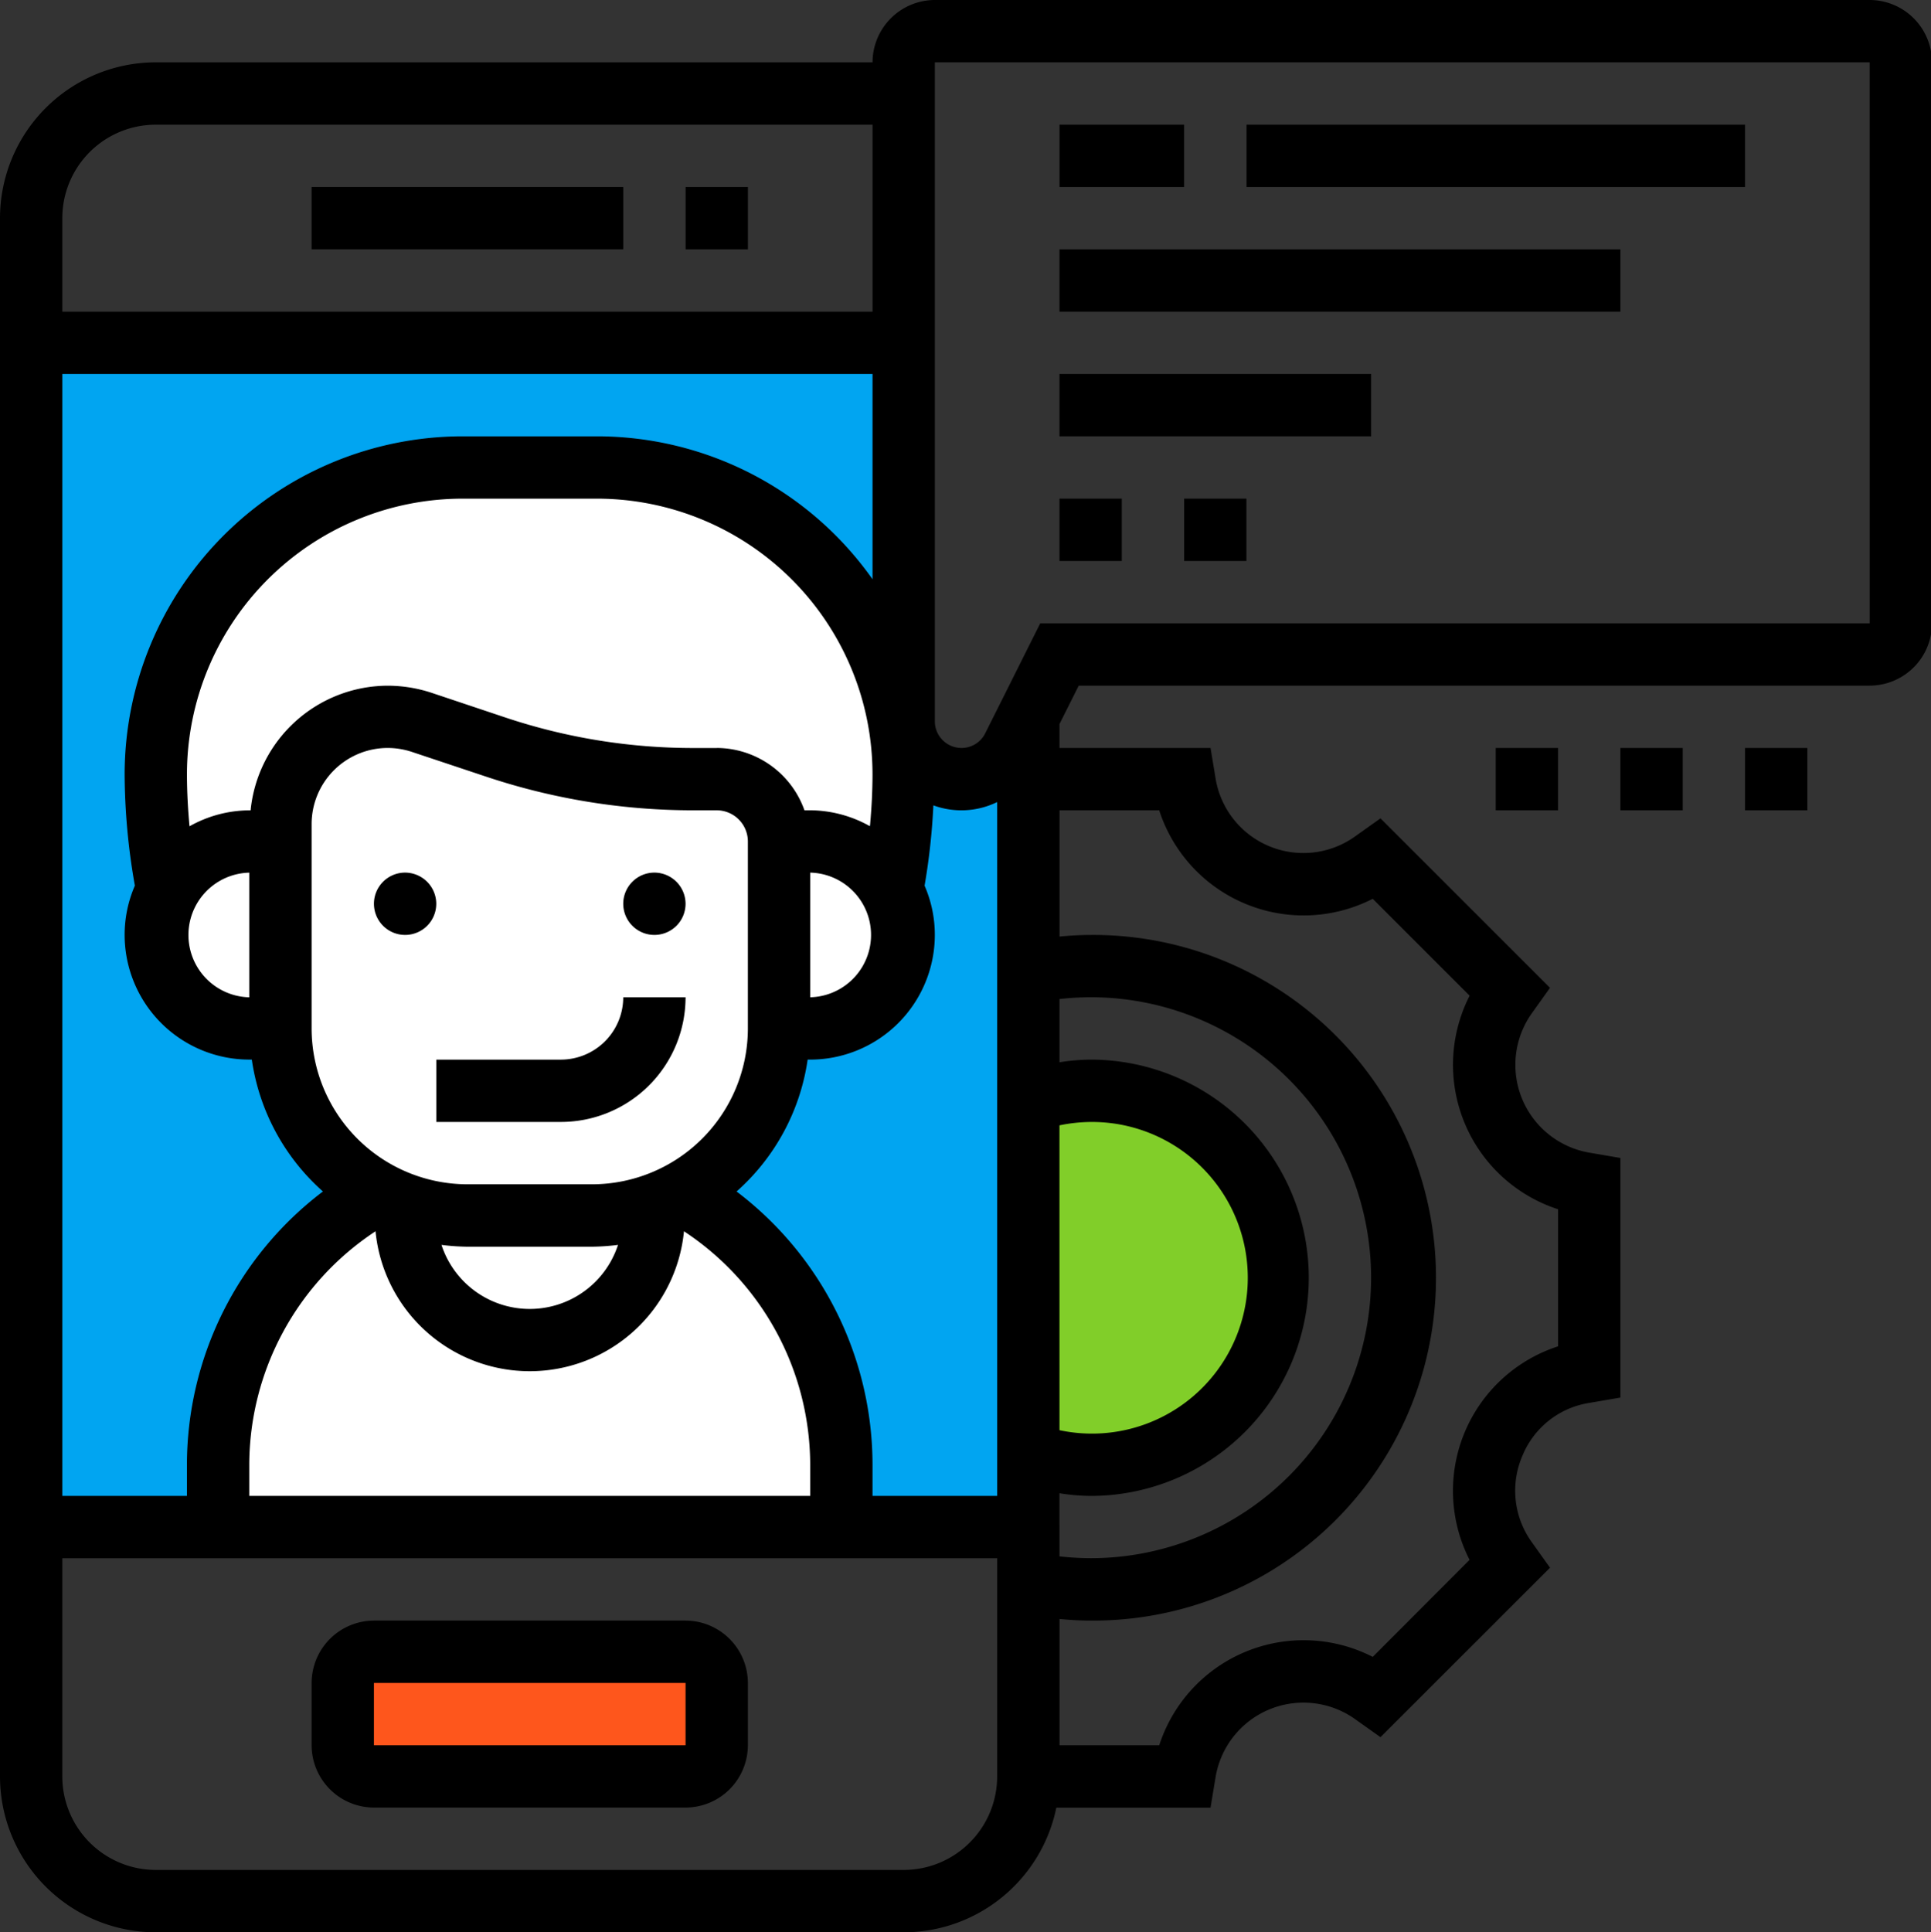
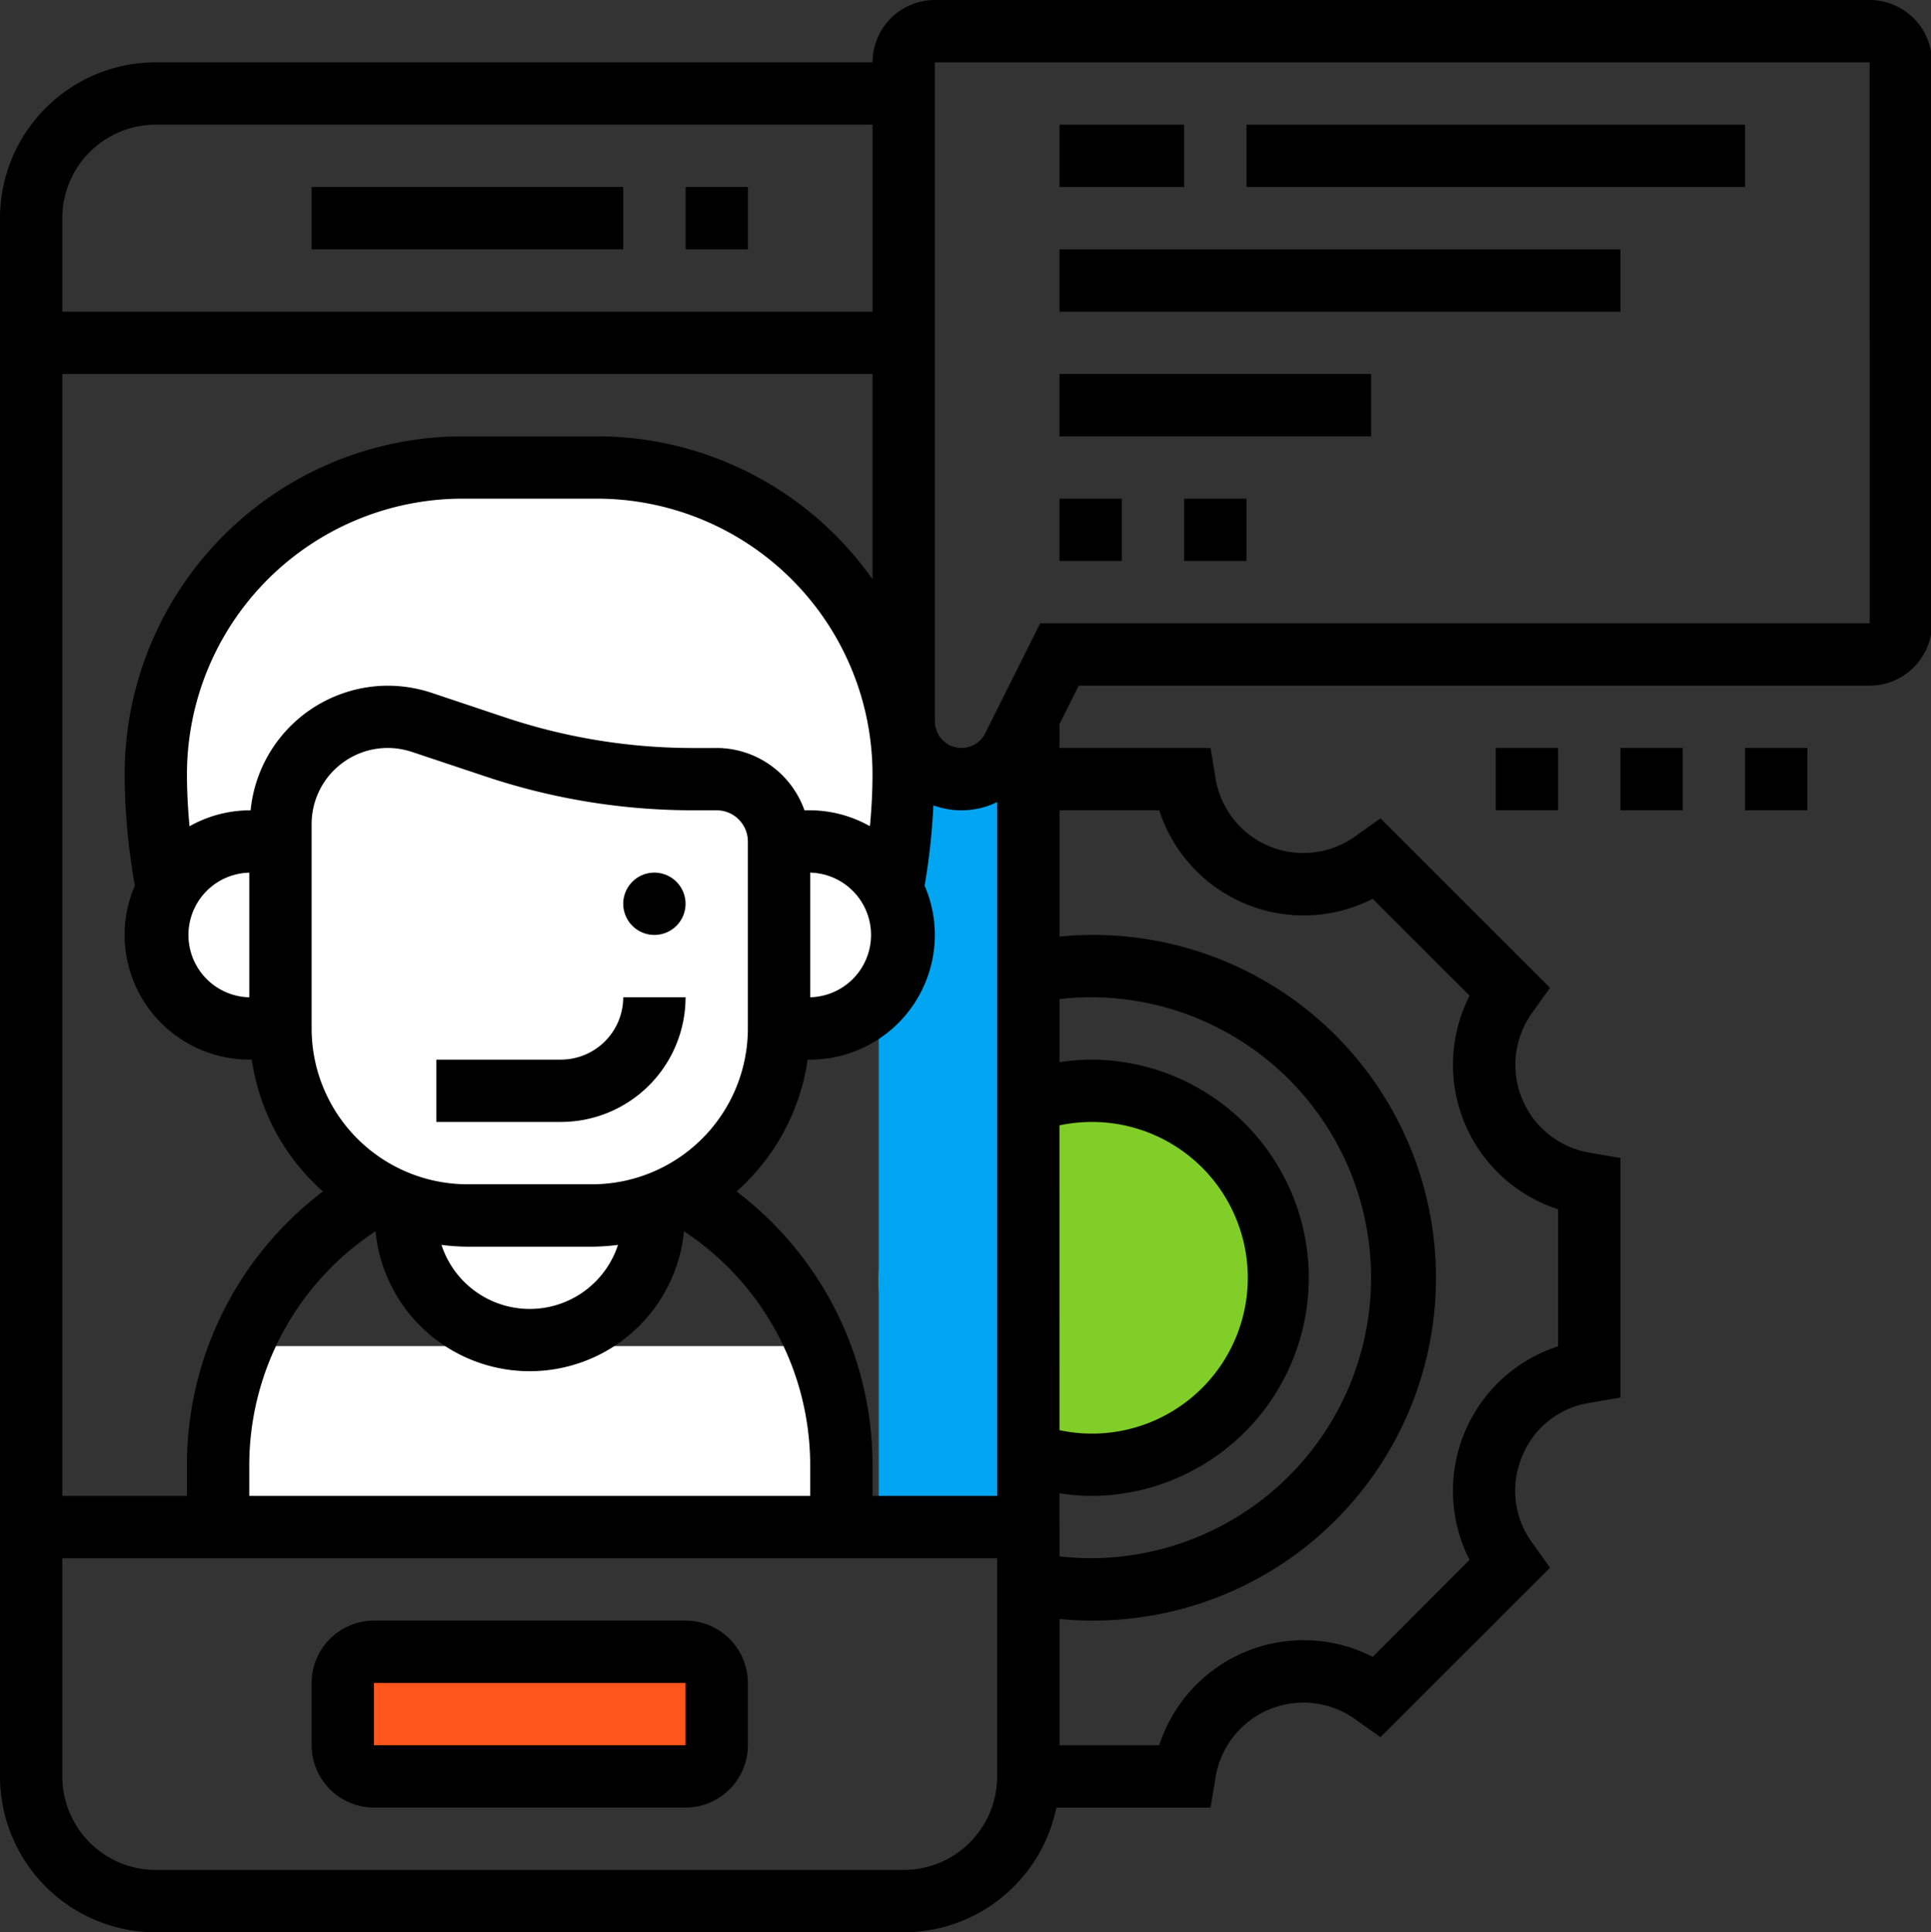
<svg xmlns="http://www.w3.org/2000/svg" width="106.907" height="106.963" viewBox="0 0 106.907 106.963">
  <rect x="0" y="0" width="106.907" height="106.963" fill="#333333" stroke="none" />
  <defs>
    <clipPath id="clip-path">
      <path id="Path_570" data-name="Path 570" d="M0,.059H106.907V107.022H0Zm0,0" transform="translate(0 -0.059)" />
    </clipPath>
  </defs>
  <g id="Untitled_design_9_" data-name="Untitled design (9)" transform="translate(0 -0.059)">
    <path id="Path_550" data-name="Path 550" d="M112.974,126.59a10.7,10.7,0,1,0,10.7,10.7,10.7,10.7,0,0,0-10.7-10.7" transform="translate(-53.629 -66.347)" fill="#81ce29" />
    <path id="Path_551" data-name="Path 551" d="M102.277,91.926h8.556v39.206h-8.556V91.926" transform="translate(-53.629 -48.171)" fill="#01a5f1" />
-     <path id="Path_552" data-name="Path 552" d="M7,42.586h47.42v64.177H7V42.586" transform="translate(-3.668 -22.299)" fill="#01a5f1" />
    <path id="Path_553" data-name="Path 553" d="M36.315,52.676a16.4,16.4,0,1,0,16.4,16.4,16.4,16.4,0,0,0-16.4-16.4" transform="translate(-10.442 -27.59)" fill="#fff" />
    <path id="Path_554" data-name="Path 554" d="M49.916,52.676a16.4,16.4,0,1,0,16.4,16.4,16.4,16.4,0,0,0-16.4-16.4" transform="translate(-17.574 -27.59)" fill="#fff" />
    <path id="Path_555" data-name="Path 555" d="M47.778,83.387A14.262,14.262,0,1,0,62.04,97.649,14.262,14.262,0,0,0,47.778,83.387" transform="translate(-17.574 -43.693)" fill="#fff" />
    <path id="Path_556" data-name="Path 556" d="M24.907,96.957a4.991,4.991,0,1,0,4.991,4.99,4.992,4.992,0,0,0-4.991-4.99" transform="translate(-10.442 -50.809)" fill="#fff" />
    <path id="Path_557" data-name="Path 557" d="M86.551,96.957a4.991,4.991,0,1,0,4.991,4.99,4.992,4.992,0,0,0-4.991-4.99" transform="translate(-42.766 -50.809)" fill="#fff" />
    <path id="Path_558" data-name="Path 558" d="M55.218,125.07a7.488,7.488,0,1,0,7.488,7.488,7.488,7.488,0,0,0-7.488-7.488" transform="translate(-25.028 -65.55)" fill="#fff" />
    <path id="Path_559" data-name="Path 559" d="M26.832,156.723h33.16v8.913H26.832v-8.913" transform="translate(-14.069 -82.148)" fill="#fff" />
-     <path id="Path_560" data-name="Path 560" d="M37.294,142.414a6.774,6.774,0,1,0,6.774,6.774,6.775,6.775,0,0,0-6.774-6.774" transform="translate(-16.003 -74.645)" fill="#fff" />
-     <path id="Path_561" data-name="Path 561" d="M70.329,140.9a6.774,6.774,0,1,0,6.774,6.774,6.775,6.775,0,0,0-6.774-6.774" transform="translate(-33.325 -73.848)" fill="#fff" />
    <path id="Path_562" data-name="Path 562" d="M40.539,191.3h19.6v6.417h-19.6V191.3" transform="translate(-21.257 -100.279)" fill="#fe561c" />
    <path id="Path_563" data-name="Path 563" d="M39.72,195.569v-3.45H56.973v3.45Zm17.253-6.9H39.72a3.459,3.459,0,0,0-3.45,3.45v3.45a3.458,3.458,0,0,0,3.45,3.45H56.973a3.457,3.457,0,0,0,3.45-3.45v-3.45a3.458,3.458,0,0,0-3.45-3.45" transform="translate(-19.018 -98.898)" />
    <path id="Path_564" data-name="Path 564" d="M53.523,21.824H36.27v3.45H53.523v-3.45" transform="translate(-19.018 -11.413)" />
    <path id="Path_565" data-name="Path 565" d="M83.247,21.824H79.8v3.45h3.45v-3.45" transform="translate(-41.842 -11.413)" />
-     <path id="Path_566" data-name="Path 566" d="M45.249,101.617a1.725,1.725,0,1,0,1.726,1.726,1.731,1.731,0,0,0-1.726-1.726" transform="translate(-22.822 -53.253)" />
    <path id="Path_567" data-name="Path 567" d="M74.267,101.617a1.725,1.725,0,1,0,1.726,1.726,1.73,1.73,0,0,0-1.726-1.726" transform="translate(-38.038 -53.253)" />
    <path id="Path_568" data-name="Path 568" d="M57.682,119.579h-6.9v3.45h6.9a6.906,6.906,0,0,0,6.9-6.9h-3.45a3.458,3.458,0,0,1-3.45,3.45" transform="translate(-26.627 -60.862)" />
    <g id="Group_323" data-name="Group 323" transform="translate(0 0.059)" clip-path="url(#clip-path)">
      <path id="Path_569" data-name="Path 569" d="M103.513,34.563H57.592l-3.045,6.085a1.458,1.458,0,0,1-1.316.816,1.475,1.475,0,0,1-1.475-1.475V3.509h51.756ZM64.177,44.914A8.405,8.405,0,0,0,76,49.814l5.364,5.364A8.406,8.406,0,0,0,86.261,67v7.588a8.406,8.406,0,0,0-4.9,11.821L76,91.779a8.4,8.4,0,0,0-11.82,4.892h-5.52V89.682c.574.054,1.152.088,1.726.088a18.978,18.978,0,1,0,0-37.955c-.574,0-1.152.035-1.726.089v-6.99ZM50.032,103.573H8.627A5.178,5.178,0,0,1,3.45,98.4V86.32H55.206V98.4A5.177,5.177,0,0,1,50.032,103.573ZM8.627,6.961h39.68V17.312H3.45V12.136A5.176,5.176,0,0,1,8.627,6.961ZM13.8,81.145a15.511,15.511,0,0,1,6.99-12.926,8.579,8.579,0,0,0,17.077,0,15.514,15.514,0,0,1,6.988,12.926v1.724H13.8ZM48.306,32.124a18.675,18.675,0,0,0-15.251-7.911H25.6a18.724,18.724,0,0,0-18.7,18.7,35.861,35.861,0,0,0,.567,6.172A6.82,6.82,0,0,0,6.9,51.815a6.906,6.906,0,0,0,6.9,6.9h.141a12.049,12.049,0,0,0,3.937,7.3,19,19,0,0,0-7.529,15.129v1.724H3.45V20.762H48.306Zm-3.45,16.241a3.451,3.451,0,0,1,0,6.9ZM13.8,55.267a3.451,3.451,0,0,1,0-6.9Zm25.878-13.8h-1.3a32.8,32.8,0,0,1-10.364-1.678l-4.125-1.38a7.8,7.8,0,0,0-2.427-.392,7.655,7.655,0,0,0-7.588,6.9H13.8a6.814,6.814,0,0,0-3.309.883c-.087-.957-.141-1.919-.141-2.884A15.266,15.266,0,0,1,25.6,27.663h7.454a15.265,15.265,0,0,1,15.251,15.25c0,.964-.054,1.927-.141,2.884a6.815,6.815,0,0,0-3.309-.883h-.318A5.173,5.173,0,0,0,39.679,41.464ZM34.215,68.973a5.14,5.14,0,0,1-9.773,0,12.575,12.575,0,0,0,1.436.1h6.9A12.575,12.575,0,0,0,34.215,68.973Zm-1.436-3.355h-6.9a8.635,8.635,0,0,1-8.627-8.627V45.676a4.215,4.215,0,0,1,4.212-4.212,4.293,4.293,0,0,1,1.334.216l4.125,1.375a36.158,36.158,0,0,0,11.456,1.86h1.3a1.729,1.729,0,0,1,1.726,1.726V56.991A8.635,8.635,0,0,1,32.779,65.618ZM55.206,82.869h-6.9V81.145a19,19,0,0,0-7.527-15.129,12.046,12.046,0,0,0,3.935-7.3h.141a6.906,6.906,0,0,0,6.9-6.9,6.817,6.817,0,0,0-.567-2.729,36.348,36.348,0,0,0,.487-4.446,4.512,4.512,0,0,0,3.53-.182Zm3.45-.148a11.488,11.488,0,0,0,1.726.148,12.076,12.076,0,1,0,0-24.152,11.486,11.486,0,0,0-1.726.146v-3.5a16.191,16.191,0,0,1,1.726-.1,15.526,15.526,0,1,1,0,31.053,16.7,16.7,0,0,1-1.726-.1Zm0-20.366a8.782,8.782,0,0,1,1.726-.187A8.626,8.626,0,1,1,58.657,79.23ZM103.513.059H51.757a3.457,3.457,0,0,0-3.45,3.45H8.627A8.634,8.634,0,0,0,0,12.136V98.4a8.634,8.634,0,0,0,8.627,8.626H50.032a8.637,8.637,0,0,0,8.45-6.9H67.02l.29-1.752A4.931,4.931,0,0,1,74.987,95.2l1.442,1.024,9.386-9.381L84.786,85.4a4.869,4.869,0,0,1-.5-4.751,4.8,4.8,0,0,1,3.673-2.924l1.752-.3V64.161l-1.752-.3a4.931,4.931,0,0,1-3.174-7.677l1.029-1.442L76.429,45.36l-1.449,1.031a4.924,4.924,0,0,1-7.67-3.175l-.29-1.752H58.657V40.143l1.065-2.129h43.791a3.457,3.457,0,0,0,3.45-3.45V3.509a3.458,3.458,0,0,0-3.45-3.45" transform="translate(0 -0.059)" />
    </g>
    <path id="Path_571" data-name="Path 571" d="M130.221,14.57h-6.9v3.45h6.9V14.57" transform="translate(-64.663 -7.609)" />
    <path id="Path_572" data-name="Path 572" d="M172.686,14.57h-27.6v3.45h27.6V14.57" transform="translate(-76.074 -7.609)" />
    <path id="Path_573" data-name="Path 573" d="M154.374,29.078H123.32v3.45h31.054v-3.45" transform="translate(-64.663 -15.216)" />
    <path id="Path_574" data-name="Path 574" d="M140.574,43.586H123.32v3.45h17.254v-3.45" transform="translate(-64.663 -22.824)" />
    <path id="Path_575" data-name="Path 575" d="M126.77,58.094h-3.45v3.45h3.45v-3.45" transform="translate(-64.663 -30.431)" />
    <path id="Path_576" data-name="Path 576" d="M137.828,61.544h3.45v-3.45h-3.45v3.45" transform="translate(-72.271 -30.431)" />
    <path id="Path_577" data-name="Path 577" d="M203.117,90.56h3.45v-3.45h-3.45v3.45" transform="translate(-106.505 -45.645)" />
    <path id="Path_578" data-name="Path 578" d="M188.609,90.56h3.45v-3.45h-3.45v3.45" transform="translate(-98.898 -45.645)" />
    <path id="Path_579" data-name="Path 579" d="M177.552,90.56v-3.45H174.1v3.45h3.45" transform="translate(-91.291 -45.645)" />
  </g>
</svg>